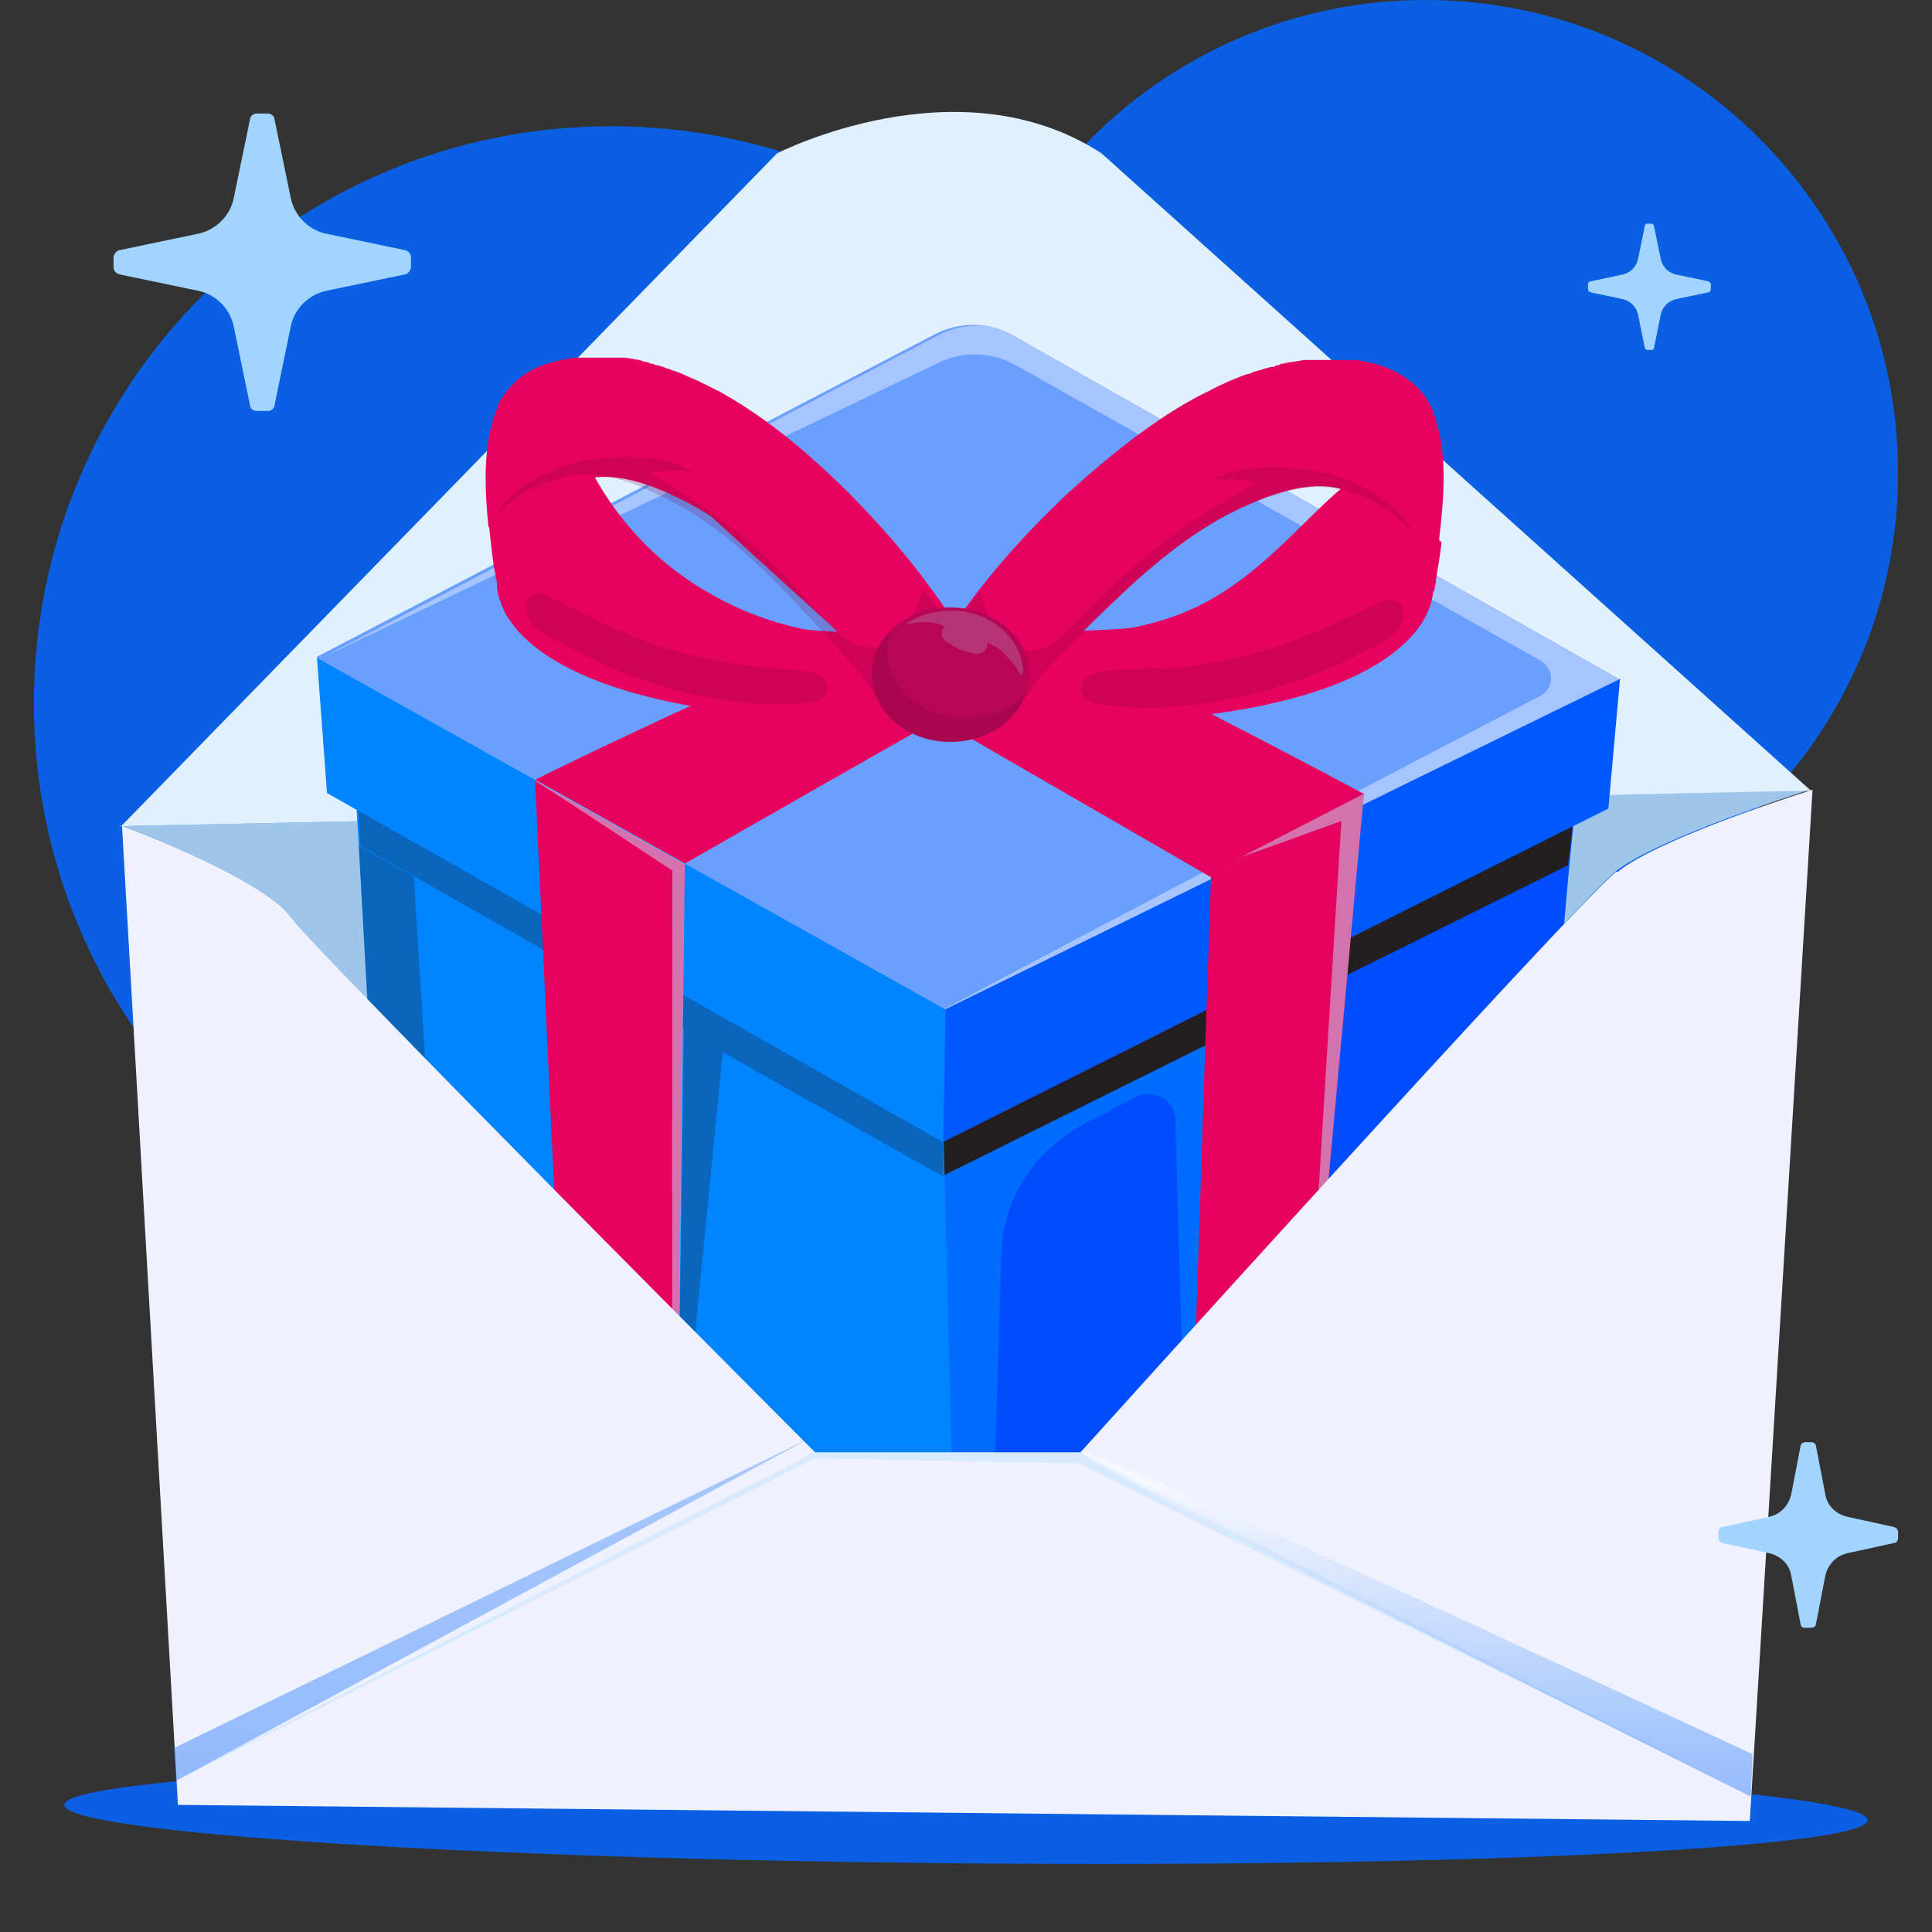
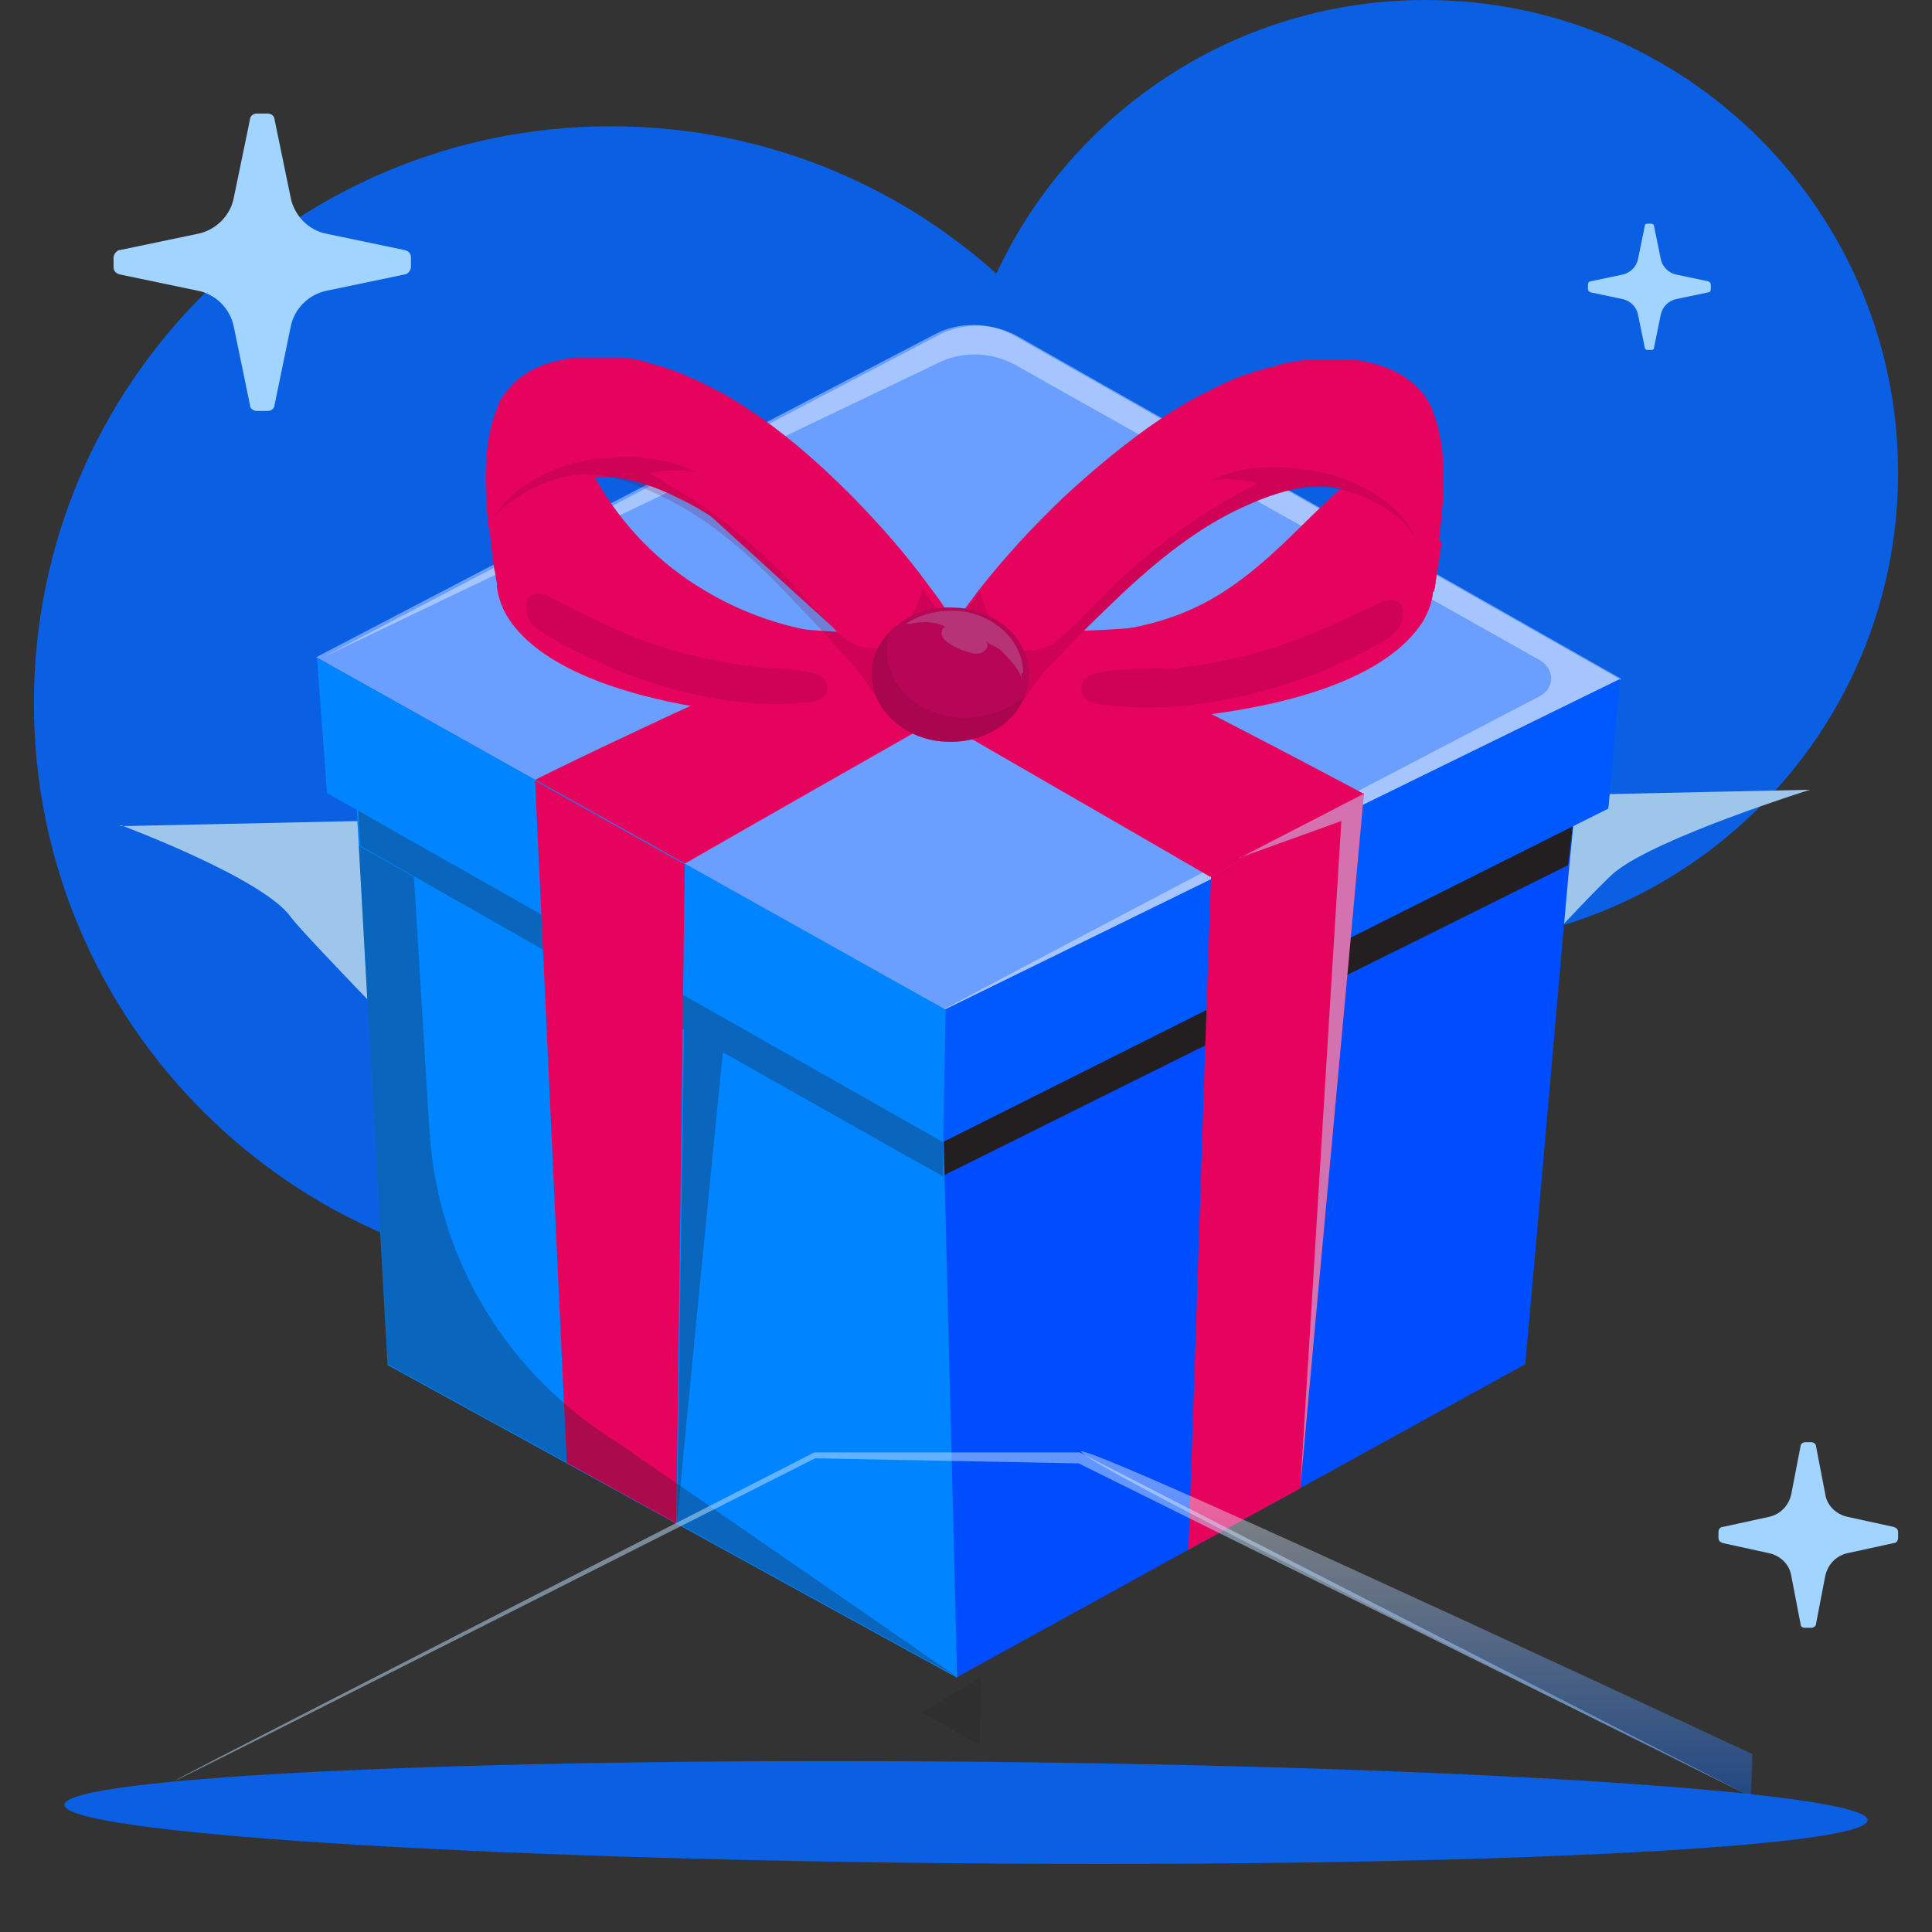
<svg xmlns="http://www.w3.org/2000/svg" width="220" height="220" viewBox="0 0 220 220" fill="none">
  <rect x="0" y="0" width="220" height="220" fill="#333333" stroke="none" />
  <path d="M69.57 145.798C105.851 145.798 135.28 116.368 135.28 80.088C135.28 43.807 105.947 14.377 69.57 14.377C33.193 14.377 3.859 43.807 3.859 80.088C3.859 116.368 33.289 145.798 69.57 145.798Z" fill="#0A5FE3" />
  <path d="M162.297 107.684C192.016 107.684 216.139 83.561 216.139 53.842C216.139 24.123 192.016 0 162.297 0C132.578 0 108.455 24.123 108.455 53.842C108.455 83.561 132.578 107.684 162.297 107.684Z" fill="#0A5FE3" />
  <path d="M110.001 212.184C166.738 212.667 212.667 210.448 212.667 207.263C212.667 204.079 166.738 201.088 110.001 200.605C53.264 200.123 7.334 202.342 7.334 205.527C7.334 208.711 53.264 211.702 110.001 212.184Z" fill="#0A5FE3" />
  <g style="mix-blend-mode:overlay">
    <path d="M135.955 170.597L135.762 176.386L135.473 170.79L135.955 170.597Z" fill="#231F20" />
  </g>
  <path opacity="0.2" d="M104.982 195.009L111.737 190.956L111.544 198.675L104.982 195.009Z" fill="#1F1E21" />
  <path fill-rule="evenodd" clip-rule="evenodd" d="M13.799 93.982C13.799 93.982 29.913 99.965 33.097 104.403C36.377 108.842 92.728 165.579 92.728 165.579H122.93C122.93 165.579 179.088 103.245 183.912 99.289C188.834 95.333 206.105 89.93 206.105 89.93L13.605 94.079L13.799 93.982Z" fill="#9EC5EA" />
-   <path fill-rule="evenodd" clip-rule="evenodd" d="M13.798 94.079L88.482 17.465C88.482 17.465 109.131 6.851 125.438 17.465L206.201 90.026L13.701 94.079H13.798Z" fill="#E1F0FF" />
  <g style="mix-blend-mode:overlay">
    <path d="M136.632 167.605L171.369 152.456L136.536 173.395L136.246 167.798L136.729 167.605H136.632Z" fill="#231F20" />
  </g>
  <path d="M46.026 28.465L37.245 26.631C35.123 26.245 33.482 24.509 33.096 22.482L31.263 13.605C31.263 13.219 30.877 12.93 30.491 12.93H29.237C28.851 12.93 28.465 13.219 28.465 13.605L26.631 22.482C26.245 24.605 24.509 26.245 22.482 26.631L13.702 28.465C13.316 28.465 12.93 28.947 12.93 29.333V30.395C12.93 30.877 13.219 31.166 13.702 31.263L22.482 33.096C24.605 33.482 26.245 35.219 26.631 37.245L28.465 46.123C28.465 46.509 28.851 46.798 29.237 46.798H30.491C30.877 46.798 31.263 46.509 31.263 46.123L33.096 37.245C33.482 35.123 35.219 33.482 37.245 33.096L46.026 31.263C46.412 31.263 46.798 30.781 46.798 30.395V29.333C46.798 28.851 46.509 28.561 46.026 28.465Z" fill="#A1D5FF" />
  <path d="M194.526 32.035L190.859 31.263C189.991 31.07 189.315 30.395 189.122 29.526L188.351 25.763C188.351 25.57 188.158 25.474 188.061 25.474H187.579C187.386 25.474 187.289 25.57 187.289 25.763L186.517 29.526C186.324 30.395 185.649 31.07 184.78 31.263L181.114 32.035C180.921 32.035 180.824 32.228 180.824 32.421V32.904C180.824 33.096 180.921 33.193 181.114 33.289L184.78 34.061C185.649 34.254 186.324 34.93 186.517 35.798L187.289 39.561C187.289 39.754 187.482 39.851 187.579 39.851H188.061C188.254 39.851 188.351 39.754 188.351 39.561L189.122 35.798C189.315 34.93 189.991 34.254 190.859 34.061L194.526 33.289C194.719 33.289 194.815 33.096 194.815 32.904V32.421C194.815 32.228 194.719 32.132 194.526 32.035Z" fill="#A1D5FF" />
  <path opacity="0.2" d="M55.973 69.005V69.359C55.973 68.917 56.149 68.564 56.149 68.122C56.149 68.387 55.973 68.74 55.973 69.005Z" fill="white" />
  <path d="M179.257 92.955L178.638 99.23C176.959 117.965 175.368 136.701 173.689 155.349C152.125 167.191 130.562 179.122 108.998 190.964C108.379 170.726 107.849 150.4 107.23 130.161L179.257 92.955Z" fill="#004CFF" />
  <g opacity="0.6">
-     <path d="M138.956 113.724L138.78 119.998C137.984 138.557 137.189 157.116 136.394 175.675C136.04 175.852 135.687 176.117 135.245 176.294C134.803 159.944 134.273 143.683 133.831 127.334C133.742 125.213 131.268 123.887 129.235 124.947L123.491 127.952C117.835 130.957 114.211 136.436 114.034 142.623L113.062 173.643C112.974 179.741 119.956 183.541 125.435 180.359C128.97 178.857 132.593 177.354 136.128 175.852C136.128 175.852 135.952 175.852 135.952 175.94C126.937 180.889 117.923 185.838 108.909 190.876C108.29 172.759 107.671 154.642 107.053 136.436V129.985C107.141 129.985 133.124 116.552 133.124 116.552C134.98 115.58 136.924 114.607 138.78 113.635L138.956 113.724Z" fill="#0084FF" />
-   </g>
+     </g>
  <g style="mix-blend-mode:overlay">
    <path d="M179.259 92.602L178.552 98.523C154.779 110.365 131.006 122.119 107.232 133.962V127.864C131.271 116.11 155.221 104.356 179.171 92.69L179.259 92.602Z" fill="#231F20" />
  </g>
  <path d="M107.408 127.864C107.939 148.897 108.469 169.931 108.999 191.052C87.347 179.21 65.783 167.279 44.131 155.437L40.861 96.402L40.508 90.481C62.779 102.941 85.138 115.491 107.408 127.952V127.864Z" fill="#0084FF" />
  <g style="mix-blend-mode:overlay" opacity="0.3">
    <path d="M107.408 127.864V133.961C107.319 133.961 82.309 119.821 82.309 119.821C80.541 137.673 78.774 155.525 77.094 173.289C77.36 154.641 77.625 135.906 77.89 117.258L41.037 96.313L40.684 90.392L107.496 127.864H107.408Z" fill="#231F20" />
  </g>
  <path d="M107.585 114.961C83.723 101.616 59.861 88.183 36 74.838L106.436 38.074C109.264 36.571 112.799 36.66 115.538 38.25L184.56 77.401C158.931 89.95 133.214 102.5 107.585 115.138V114.961Z" fill="#6B9FFF" />
  <path opacity="0.4" d="M184.562 77.313C158.933 89.862 133.215 102.411 107.586 114.961H107.409C130.034 102.942 152.658 91.099 175.37 79.257C177.05 78.373 177.05 76.164 175.37 75.192L115.717 41.609C112.889 40.018 109.442 39.93 106.614 41.432L36.797 74.838L106.879 38.162C109.707 36.66 113.154 36.748 115.982 38.339C138.871 51.33 161.761 64.321 184.65 77.313H184.562Z" fill="white" />
  <path d="M155.219 90.392C152.303 91.983 149.475 93.485 146.558 95.076C143.642 96.667 140.725 98.258 137.809 99.849C127.469 93.839 117.129 87.918 106.789 81.908C97.156 87.388 87.523 92.867 77.978 98.346C72.322 95.165 66.666 91.983 60.922 88.802C66.048 86.239 71.35 83.764 76.83 81.201C83.458 78.196 89.998 75.368 96.272 72.717C89.202 66.354 82.221 59.903 75.15 53.539C77.537 52.479 79.923 51.33 82.221 50.27C85.667 51.684 90.174 53.893 94.593 57.516C102.193 63.526 106.17 70.419 108.115 74.573C117.571 66.354 126.939 58.135 136.395 49.828C134.716 50.888 128.53 54.777 127.469 61.582C127.292 62.907 127.292 64.233 127.469 65.293C125.348 67.856 123.315 70.508 121.194 73.07C126.939 75.81 132.683 78.638 138.604 81.643C144.26 84.559 149.828 87.476 155.131 90.304L155.219 90.392Z" fill="#E6035E" />
  <path d="M184.473 77.312C184.031 82.262 183.589 87.122 183.147 92.071C157.871 104.709 132.596 117.435 107.32 130.073L107.585 114.961C133.214 102.411 158.844 89.862 184.473 77.312Z" fill="#0059FF" />
  <path d="M36.088 74.838L37.237 90.304L107.408 130.073L107.673 114.961L36 74.838H36.088Z" fill="#0084FF" />
  <path d="M155.309 90.393C152.923 116.729 150.448 143.153 148.062 169.489C143.82 171.787 139.578 174.173 135.336 176.471C136.22 150.93 137.015 125.389 137.899 99.76C143.732 96.579 149.476 93.486 155.309 90.304V90.393Z" fill="#E6035E" />
  <path d="M60.922 88.801C62.159 114.695 63.308 140.59 64.545 166.572C68.699 168.87 72.853 171.168 77.006 173.466C77.36 148.455 77.625 123.445 77.978 98.434C72.322 95.253 66.578 92.071 60.922 88.89V88.801Z" fill="#E6035E" />
  <g style="mix-blend-mode:overlay" opacity="0.3">
    <path d="M108.997 190.964C87.345 179.121 65.781 167.191 44.129 155.348L40.859 96.313L47.134 99.848L48.902 128.747C49.785 143.241 57.562 156.409 70.465 164.363C83.28 173.2 96.183 182.126 108.997 190.964Z" fill="#231F20" />
  </g>
  <path d="M163.173 67.326C163.173 67.326 163.173 68.917 161.847 71.038C159.019 75.28 150.358 81.82 123.492 82.35C120.487 82.35 117.305 82.35 113.947 82.35L111.649 74.662L110.766 71.568C110.766 71.568 111.826 71.568 113.505 71.745C123.138 72.187 155.572 72.54 158.224 55.484C158.224 55.484 165.029 60.786 163.261 67.415L163.173 67.326Z" fill="#E6035E" />
  <path d="M163.173 67.326C163.173 67.326 163.173 68.917 161.847 71.038C161.936 69.359 161.936 67.591 161.406 66C160.699 63.879 158.843 63.172 157.075 64.056C156.191 64.498 155.396 65.117 154.601 65.824C147.884 71.215 139.93 73.866 131.8 73.866C129.767 73.866 127.734 73.689 125.702 74.043C123.934 74.396 121.725 75.192 120.576 77.047C119.339 78.992 120.841 81.201 122.432 81.908C122.785 82.085 123.139 82.173 123.581 82.261C120.576 82.261 117.394 82.261 114.036 82.261L111.738 74.573C112.269 73.512 112.887 72.54 113.506 71.656C126.232 73.336 133.832 70.684 138.428 67.945C147.265 62.73 153.363 52.479 156.987 54.07C157.694 54.335 158.047 55.042 158.224 55.395C159.196 56.102 160.345 57.251 161.406 58.842C162.908 60.963 164.145 63.968 163.262 67.326H163.173Z" fill="#E6035E" />
  <path d="M164.144 61.759C163.968 63.526 163.614 65.294 163.349 66.973V67.326C163.349 66.884 163.172 66.442 163.172 66.001C162.907 64.145 162.377 62.554 161.493 61.317C161.493 61.228 161.316 61.052 161.228 60.963C160.079 59.372 158.665 58.224 157.251 57.428C154.865 56.014 152.656 55.661 152.656 55.661C149.032 54.688 144.702 56.279 141.432 57.782C136.836 59.903 132.152 63.349 126.585 68.74C124.198 71.038 121.812 73.336 119.515 75.722C119.338 75.899 119.161 76.076 119.073 76.252C118.101 77.313 117.128 78.373 116.156 79.434C115.98 79.611 115.449 80.406 115.007 81.113C114.565 81.732 114.212 82.174 113.947 82.174H105.374C105.374 82.085 101.574 82.085 101.574 82.085C101.574 82.085 101.751 81.908 101.928 81.643C102.458 80.936 103.43 79.08 103.607 78.727C104.314 77.578 105.021 76.517 105.728 75.457C105.728 75.457 105.728 75.457 105.728 75.28C107.23 72.982 108.821 70.685 110.5 68.475C110.854 68.033 111.207 67.503 111.561 67.061C114.565 63.261 117.747 59.814 121.194 56.544C124.64 53.363 128.352 50.27 132.152 47.707C133.743 46.646 135.334 45.674 137.101 44.79C137.455 44.614 137.72 44.525 137.985 44.349C138.604 43.995 139.311 43.73 140.018 43.376C140.725 43.111 141.432 42.758 142.139 42.581C142.316 42.581 142.492 42.493 142.581 42.404C142.846 42.316 143.199 42.227 143.464 42.139C143.641 42.139 143.818 42.051 143.995 41.962C144.26 41.962 144.525 41.786 144.79 41.786C144.967 41.786 145.144 41.786 145.32 41.609C145.497 41.609 145.674 41.609 145.851 41.432C146.204 41.432 146.558 41.255 146.911 41.255C147.441 41.167 147.972 41.079 148.502 40.99C148.679 40.99 148.855 40.99 149.032 40.99C149.386 40.99 149.651 40.99 149.916 40.99H152.214C152.479 40.99 152.744 40.99 153.009 40.99C153.274 40.99 153.628 40.99 153.893 40.99C154.07 40.99 154.246 40.99 154.423 40.99C156.367 41.255 158.4 41.874 160.079 43.023C161.228 43.818 162.289 44.879 162.996 46.381C162.996 46.469 163.084 46.558 163.172 46.735C163.172 46.735 163.172 46.823 163.172 46.911C164.94 51.33 164.41 56.809 163.879 61.405C163.879 61.493 163.879 61.493 163.879 61.493L164.144 61.759Z" fill="#E6035E" />
  <path opacity="0.2" d="M161.404 61.405C161.404 61.405 161.228 61.14 161.139 61.051C159.99 59.461 158.576 58.312 157.162 57.516C154.776 56.102 152.567 55.749 152.567 55.749C148.943 54.777 144.613 56.367 141.343 57.87C136.747 59.991 132.063 63.438 126.496 68.828C123.933 71.303 121.458 73.778 119.072 76.34C117.747 77.754 116.598 79.964 115.095 81.29C114.653 81.643 114.123 81.996 113.593 82.173C113.328 82.262 112.974 82.35 112.798 82.35C112.267 82.35 111.737 82.35 111.295 82.35C109.351 82.35 107.495 82.35 105.551 82.173C104.667 82.173 103.783 82.173 102.811 82.173C102.546 82.173 102.192 82.173 102.016 81.908C102.546 81.113 103.518 79.345 103.695 78.992C104.402 77.843 105.109 76.782 105.816 75.722C105.816 75.722 105.816 75.722 105.816 75.545C107.318 73.247 108.909 70.95 110.588 68.74C110.942 68.298 111.295 67.768 111.649 67.326C111.914 68.652 112.444 69.801 112.886 71.038C113.328 72.098 113.858 72.982 114.653 73.512C115.714 74.219 117.128 74.219 118.277 73.954C120.133 73.512 121.282 72.187 122.696 70.773C123.756 69.712 124.905 68.652 125.966 67.503C129.324 64.144 132.947 61.228 136.836 58.665C138.868 57.34 141.078 56.191 143.11 55.042C141.255 54.511 139.222 54.423 137.366 54.777C138.161 54.6 139.045 54.158 139.841 53.893C140.724 53.628 141.608 53.451 142.492 53.363C144.259 53.097 146.027 53.186 147.794 53.363C151.418 53.716 154.864 54.865 157.869 57.163C158.576 57.693 159.107 58.223 159.637 58.842C160.255 59.549 160.874 60.433 161.316 61.405H161.404Z" fill="#7A0032" />
  <path opacity="0.2" d="M132.153 76.075C129.59 76.252 127.116 76.075 124.641 76.694C123.934 76.871 123.139 77.489 123.139 78.373C123.139 79.257 123.492 79.522 123.934 79.787C124.376 80.052 124.906 80.141 125.436 80.229C133.39 81.29 141.521 79.787 149.21 76.959C151.419 76.164 153.54 75.103 155.661 74.043C156.81 73.424 158.047 72.894 158.931 71.922C159.991 70.861 160.345 68.475 158.489 68.298C157.87 68.298 157.252 68.475 156.722 68.829C152.921 70.596 149.121 72.452 145.233 73.689C141.256 74.927 137.19 75.81 133.037 76.164C132.772 76.164 132.507 76.164 132.241 76.164L132.153 76.075Z" fill="#7A0032" />
  <path d="M56.591 66.619C56.591 66.619 56.591 68.122 57.74 70.154C60.214 74.308 68.256 80.759 93.62 81.997C96.448 82.173 99.453 82.262 102.723 82.173L105.109 75.015L106.081 72.099C106.081 72.099 105.109 72.099 103.518 72.099C94.327 72.275 63.661 71.48 61.717 55.307C61.717 55.307 55.088 60.079 56.591 66.442V66.619Z" fill="#E6035E" />
  <path d="M56.592 66.619C56.592 66.619 56.592 68.122 57.741 70.154C57.741 68.564 57.741 66.884 58.359 65.382C59.155 63.349 60.922 62.819 62.513 63.614C63.397 64.056 64.015 64.675 64.811 65.382C70.997 70.773 78.421 73.424 86.109 73.778C88.054 73.778 89.998 73.778 91.942 74.219C93.621 74.573 95.742 75.457 96.715 77.136C97.775 78.992 96.361 81.025 94.859 81.643C94.505 81.82 94.152 81.908 93.798 81.997C96.626 82.173 99.631 82.262 102.901 82.173L105.287 75.015C104.845 74.043 104.315 73.071 103.696 72.275C100.603 72.629 90.617 73.336 80.542 67.415C72.146 62.554 68.346 55.661 66.932 52.833C65.871 53.098 61.541 54.423 58.801 58.577C56.592 62.024 56.68 65.382 56.769 66.531L56.592 66.619Z" fill="#E6035E" />
  <path d="M55.708 60.079C55.885 61.759 56.062 63.438 56.327 65.117V65.47C56.327 65.028 56.504 64.675 56.504 64.233C56.769 62.466 57.476 60.963 58.271 59.726C58.271 59.638 58.448 59.549 58.536 59.372C59.685 57.87 61.099 56.898 62.425 56.102C64.811 54.865 66.844 54.512 66.844 54.512C70.379 53.716 74.444 55.307 77.626 56.898C81.956 59.019 86.375 62.554 91.501 67.945C93.71 70.243 95.919 72.54 98.04 74.927C98.217 75.103 98.305 75.28 98.482 75.457C99.454 76.517 100.25 77.578 101.134 78.638C101.31 78.815 101.752 79.611 102.194 80.318C102.548 80.936 102.989 81.378 103.255 81.378H104.492L111.474 81.555H115.097C115.097 81.555 114.92 81.555 114.743 81.29C114.213 80.583 113.418 78.815 113.241 78.462C112.622 77.401 112.004 76.341 111.297 75.192C111.297 75.192 111.297 75.192 111.297 75.015C109.883 72.806 108.469 70.508 106.966 68.298C106.613 67.856 106.348 67.415 105.906 66.884C103.166 63.084 100.161 59.726 96.98 56.456C93.71 53.186 90.352 50.181 86.728 47.618C85.226 46.558 83.724 45.586 82.133 44.702C81.868 44.525 81.602 44.437 81.249 44.26C80.63 43.907 80.012 43.642 79.305 43.288C78.598 43.023 77.979 42.669 77.272 42.404C77.095 42.404 77.007 42.316 76.83 42.227C76.565 42.227 76.3 42.051 76.035 41.962C75.858 41.962 75.681 41.874 75.593 41.786C75.328 41.786 75.151 41.609 74.886 41.609C74.709 41.609 74.532 41.52 74.356 41.432C74.179 41.432 74.002 41.432 73.825 41.255C73.472 41.255 73.118 41.079 72.765 40.99C72.235 40.902 71.704 40.813 71.174 40.725C70.997 40.725 70.821 40.725 70.644 40.725C70.379 40.725 70.114 40.725 69.76 40.725C69.583 40.725 69.318 40.725 69.141 40.725C68.876 40.725 68.611 40.725 68.346 40.725H66.755C66.49 40.725 66.137 40.725 65.96 40.725C65.783 40.725 65.606 40.725 65.43 40.725C63.574 40.99 61.63 41.432 59.95 42.493C58.801 43.2 57.829 44.26 56.946 45.586L56.769 45.939C56.769 45.939 56.769 46.028 56.769 46.116C54.913 50.27 55.178 55.572 55.62 59.991L55.708 60.079Z" fill="#E6035E" />
  <path opacity="0.2" d="M55.709 59.638C55.709 59.638 55.886 59.461 55.975 59.284C57.123 57.693 58.714 56.721 60.04 55.926C62.514 54.6 64.635 54.247 64.635 54.247C68.347 53.363 72.589 55.13 75.771 56.721C80.278 58.931 84.874 62.554 90.176 68.21C92.651 70.773 95.037 73.336 97.335 75.987C98.66 77.49 99.721 79.699 101.223 81.025C101.665 81.378 102.195 81.732 102.726 81.908C102.991 81.997 103.256 82.085 103.609 82.085C104.14 82.085 104.67 82.085 105.112 82.085C106.968 82.085 108.912 82.085 110.856 82.085H113.507C113.773 82.085 114.126 82.085 114.214 81.82C113.684 81.025 112.889 79.257 112.624 78.904C111.917 77.755 111.386 76.694 110.591 75.545C110.591 75.545 110.591 75.545 110.591 75.368C109.177 73.071 107.675 70.685 106.084 68.475C105.73 67.945 105.377 67.503 105.023 67.061C104.758 68.387 104.051 69.536 103.609 70.773C103.167 71.834 102.549 72.717 101.665 73.248C100.516 73.954 99.191 73.866 98.042 73.601C96.186 73.159 95.037 71.657 93.711 70.243C92.651 69.182 91.59 68.033 90.618 66.884C87.348 63.438 83.901 60.345 80.101 57.693C78.069 56.279 76.036 55.13 74.003 53.893C75.948 53.451 77.892 53.451 79.836 53.893C79.041 53.716 78.157 53.275 77.362 52.921C76.478 52.656 75.594 52.479 74.71 52.302C72.943 52.037 71.175 51.949 69.408 52.126C65.784 52.302 62.338 53.363 59.245 55.661C58.538 56.103 58.007 56.721 57.389 57.34C56.77 58.047 56.151 58.931 55.621 59.903L55.709 59.638Z" fill="#7A0032" />
  <path opacity="0.2" d="M85.667 75.899C88.053 76.164 90.439 76.075 92.826 76.694C93.533 76.871 94.24 77.489 94.24 78.285C94.24 78.903 93.886 79.345 93.444 79.611C93.002 79.876 92.472 79.964 92.03 79.964C84.43 80.759 76.741 78.992 69.671 76.075C67.638 75.192 65.606 74.219 63.661 73.159C62.601 72.54 61.452 72.01 60.568 71.038C59.684 69.978 59.419 67.68 61.187 67.591C61.806 67.591 62.336 67.856 62.866 68.122C66.401 69.889 69.936 71.745 73.648 73.071C77.36 74.396 81.16 75.28 85.049 75.81C85.314 75.81 85.579 75.81 85.844 75.81L85.667 75.899Z" fill="#7A0032" />
  <path d="M117.129 76.959V77.401C116.775 81.466 112.798 84.559 108.114 84.471C103.165 84.471 99.189 80.847 99.277 76.694C99.277 74.308 100.602 72.186 102.724 70.772C104.226 69.712 106.17 69.093 108.38 69.182C113.329 69.182 117.306 72.805 117.217 76.959H117.129Z" fill="#B70656" />
  <path opacity="0.2" d="M116.775 79.08C115.626 82.261 112.18 84.559 108.114 84.471C103.165 84.471 99.189 80.847 99.277 76.694C99.277 74.838 100.072 73.159 101.398 71.833C101.133 72.452 101.044 73.247 100.956 73.954C100.956 78.196 104.845 81.731 109.794 81.731C112.533 81.731 115.096 80.759 116.775 79.08Z" fill="#7A0032" />
  <path opacity="0.2" d="M116.334 76.694V77.135C116.069 76.517 115.715 75.987 115.274 75.456C114.832 74.926 114.39 74.484 113.948 74.042C113.418 73.6 112.799 73.424 112.269 73.07C112.711 73.512 112.269 74.042 111.827 74.308C111.385 74.484 110.855 74.484 110.501 74.308C109.617 74.131 108.645 73.689 107.938 73.159C107.585 72.982 107.32 72.628 107.231 72.275C107.231 71.921 107.231 71.479 107.673 71.391C107.32 71.214 106.878 71.037 106.524 70.949C106.082 70.949 105.552 70.772 105.199 70.861C104.668 70.861 104.227 70.861 103.696 71.037C103.696 71.037 103.343 71.037 103.166 71.037C104.58 70.065 106.436 69.535 108.38 69.535C112.887 69.535 116.599 72.893 116.511 76.782V76.605L116.334 76.694Z" fill="#B0E9F5" />
  <path opacity="0.5" d="M141.08 97.727L155.309 90.392C152.922 116.728 150.448 143.153 148.062 169.489C149.653 144.125 151.155 118.849 152.746 93.485C148.857 94.899 144.969 96.313 141.168 97.639L141.08 97.727Z" fill="#C3E2FF" />
-   <path opacity="0.5" d="M60.922 88.801C66.578 91.983 72.322 95.164 77.978 98.346C77.448 148.543 77.095 173.642 76.83 173.642C76.564 173.642 76.476 148.809 76.564 99.141C71.35 95.695 66.136 92.248 60.922 88.89V88.801Z" fill="#C3E2FF" />
-   <path fill-rule="evenodd" clip-rule="evenodd" d="M184.009 99.289C179.088 103.245 123.026 165.386 123.026 165.386H92.824C92.824 165.386 36.377 108.842 33.096 104.403C30.009 100.158 15.342 94.561 13.991 94.079H13.895L20.263 205.526L199.254 207.36L206.395 89.93C206.395 89.93 189.026 95.333 184.202 99.289H184.009Z" fill="#EFF2FE" />
  <path opacity="0.5" fill-rule="evenodd" clip-rule="evenodd" d="M19.973 202.728C19.973 202.631 44.192 190.184 92.727 165.386H122.929C148.306 178.412 173.78 191.438 199.157 204.465C173.683 191.824 148.306 179.28 122.832 166.64C112.797 166.447 102.762 166.254 92.823 166.061C44.288 190.57 20.069 202.824 19.973 202.728Z" fill="#C3E2FF" />
-   <path style="mix-blend-mode:multiply" opacity="0.4" fill-rule="evenodd" clip-rule="evenodd" d="M92.246 163.746C68.123 176.772 44.097 189.798 19.974 202.825C19.974 201.57 19.878 200.316 19.781 199.061C43.904 187.289 68.123 175.518 92.246 163.746Z" fill="url(#paint0_linear_10241_179)" />
  <path style="mix-blend-mode:multiply" opacity="0.4" fill-rule="evenodd" clip-rule="evenodd" d="M123.025 165.289C123.315 164.614 148.789 176.096 199.543 199.737C199.543 201.377 199.446 202.921 199.35 204.561C148.21 179.088 122.736 165.965 123.122 165.289H123.025Z" fill="url(#paint1_linear_10241_179)" />
  <path d="M215.657 173.877L210.35 172.719C209.096 172.43 208.034 171.465 207.841 170.114L206.78 164.614C206.78 164.421 206.491 164.228 206.298 164.228H205.526C205.333 164.228 205.043 164.421 205.043 164.614L203.982 170.114C203.692 171.465 202.727 172.43 201.473 172.719L196.166 173.877C195.877 173.877 195.684 174.167 195.684 174.456V175.132C195.684 175.421 195.877 175.614 196.166 175.71L201.473 176.868C202.727 177.158 203.789 178.123 203.982 179.474L205.043 184.974C205.043 185.263 205.333 185.36 205.526 185.36H206.298C206.491 185.36 206.78 185.167 206.78 184.974L207.841 179.474C208.131 178.123 209.096 177.158 210.35 176.868L215.657 175.71C215.947 175.71 216.14 175.421 216.14 175.132V174.456C216.14 174.167 215.947 173.974 215.657 173.877Z" fill="#A1D5FF" />
  <defs>
    <linearGradient id="paint0_linear_10241_179" x1="55.965" y1="202.728" x2="55.965" y2="1.64" gradientUnits="userSpaceOnUse">
      <stop stop-color="#0969F9" />
      <stop offset="0.9" stop-color="white" />
    </linearGradient>
    <linearGradient id="paint1_linear_10241_179" x1="161.332" y1="204.561" x2="161.332" y2="165.289" gradientUnits="userSpaceOnUse">
      <stop stop-color="#0969F9" />
      <stop offset="0.9" stop-color="white" />
    </linearGradient>
  </defs>
</svg>